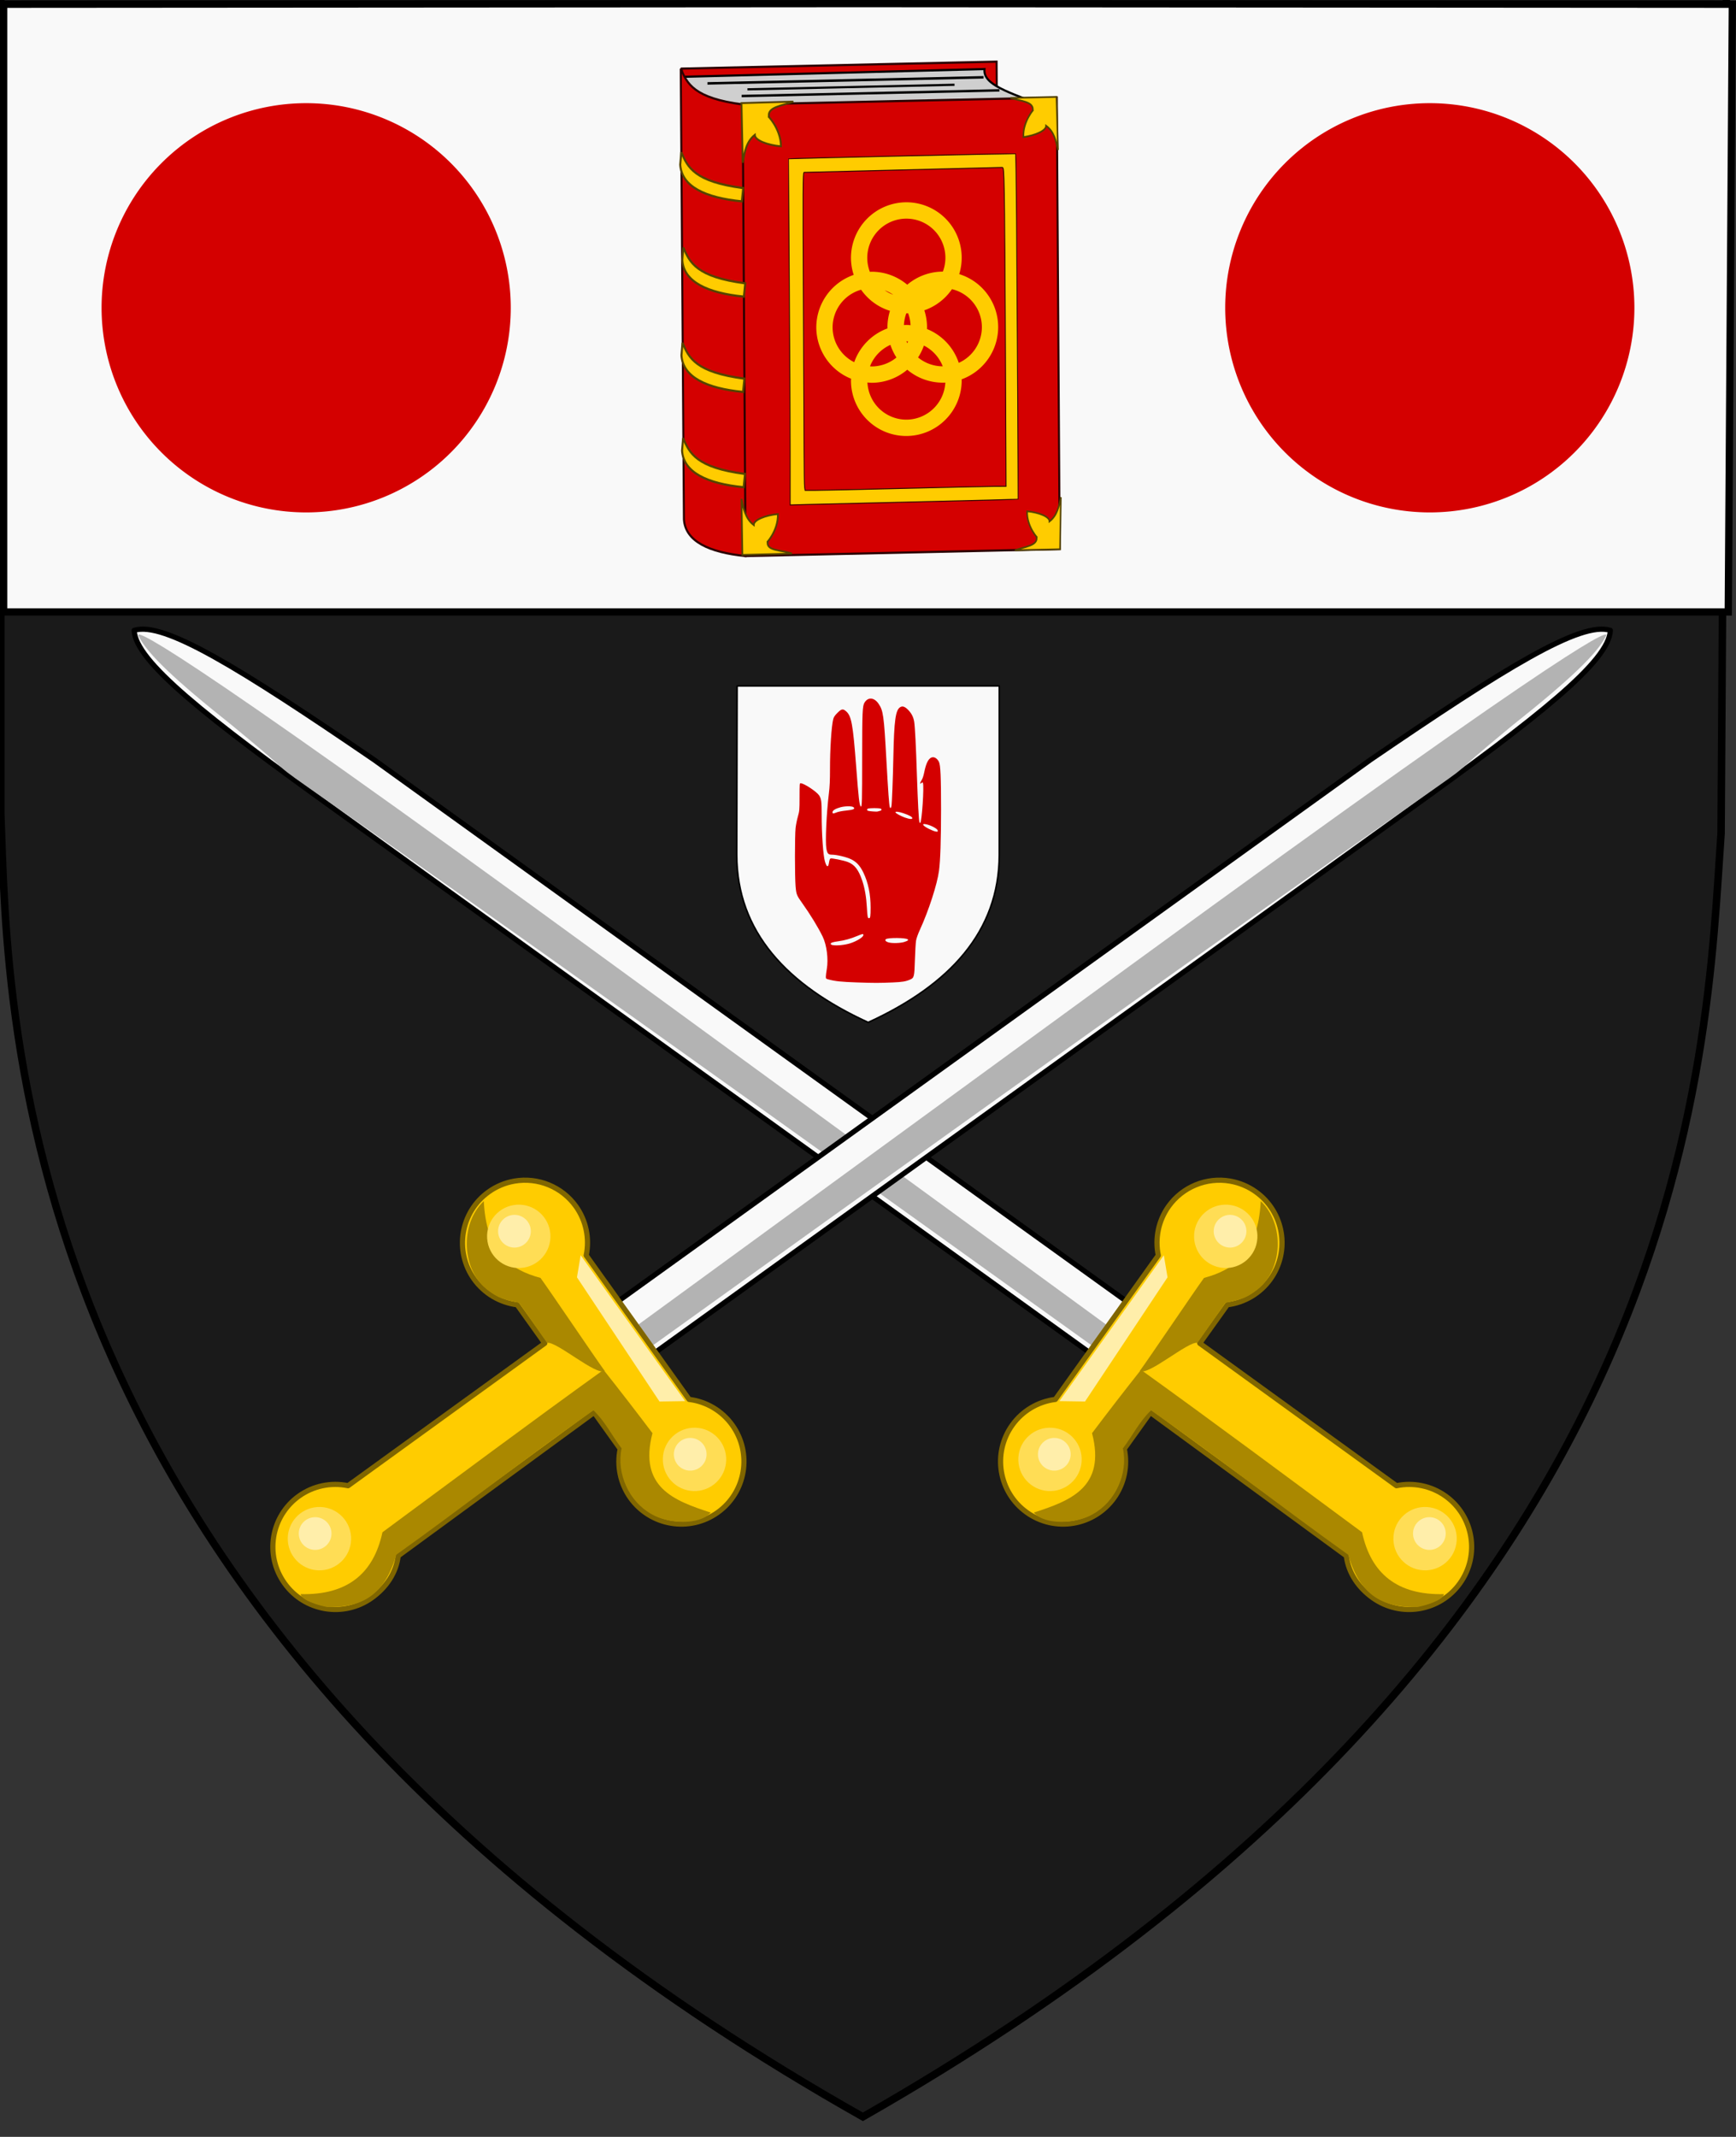
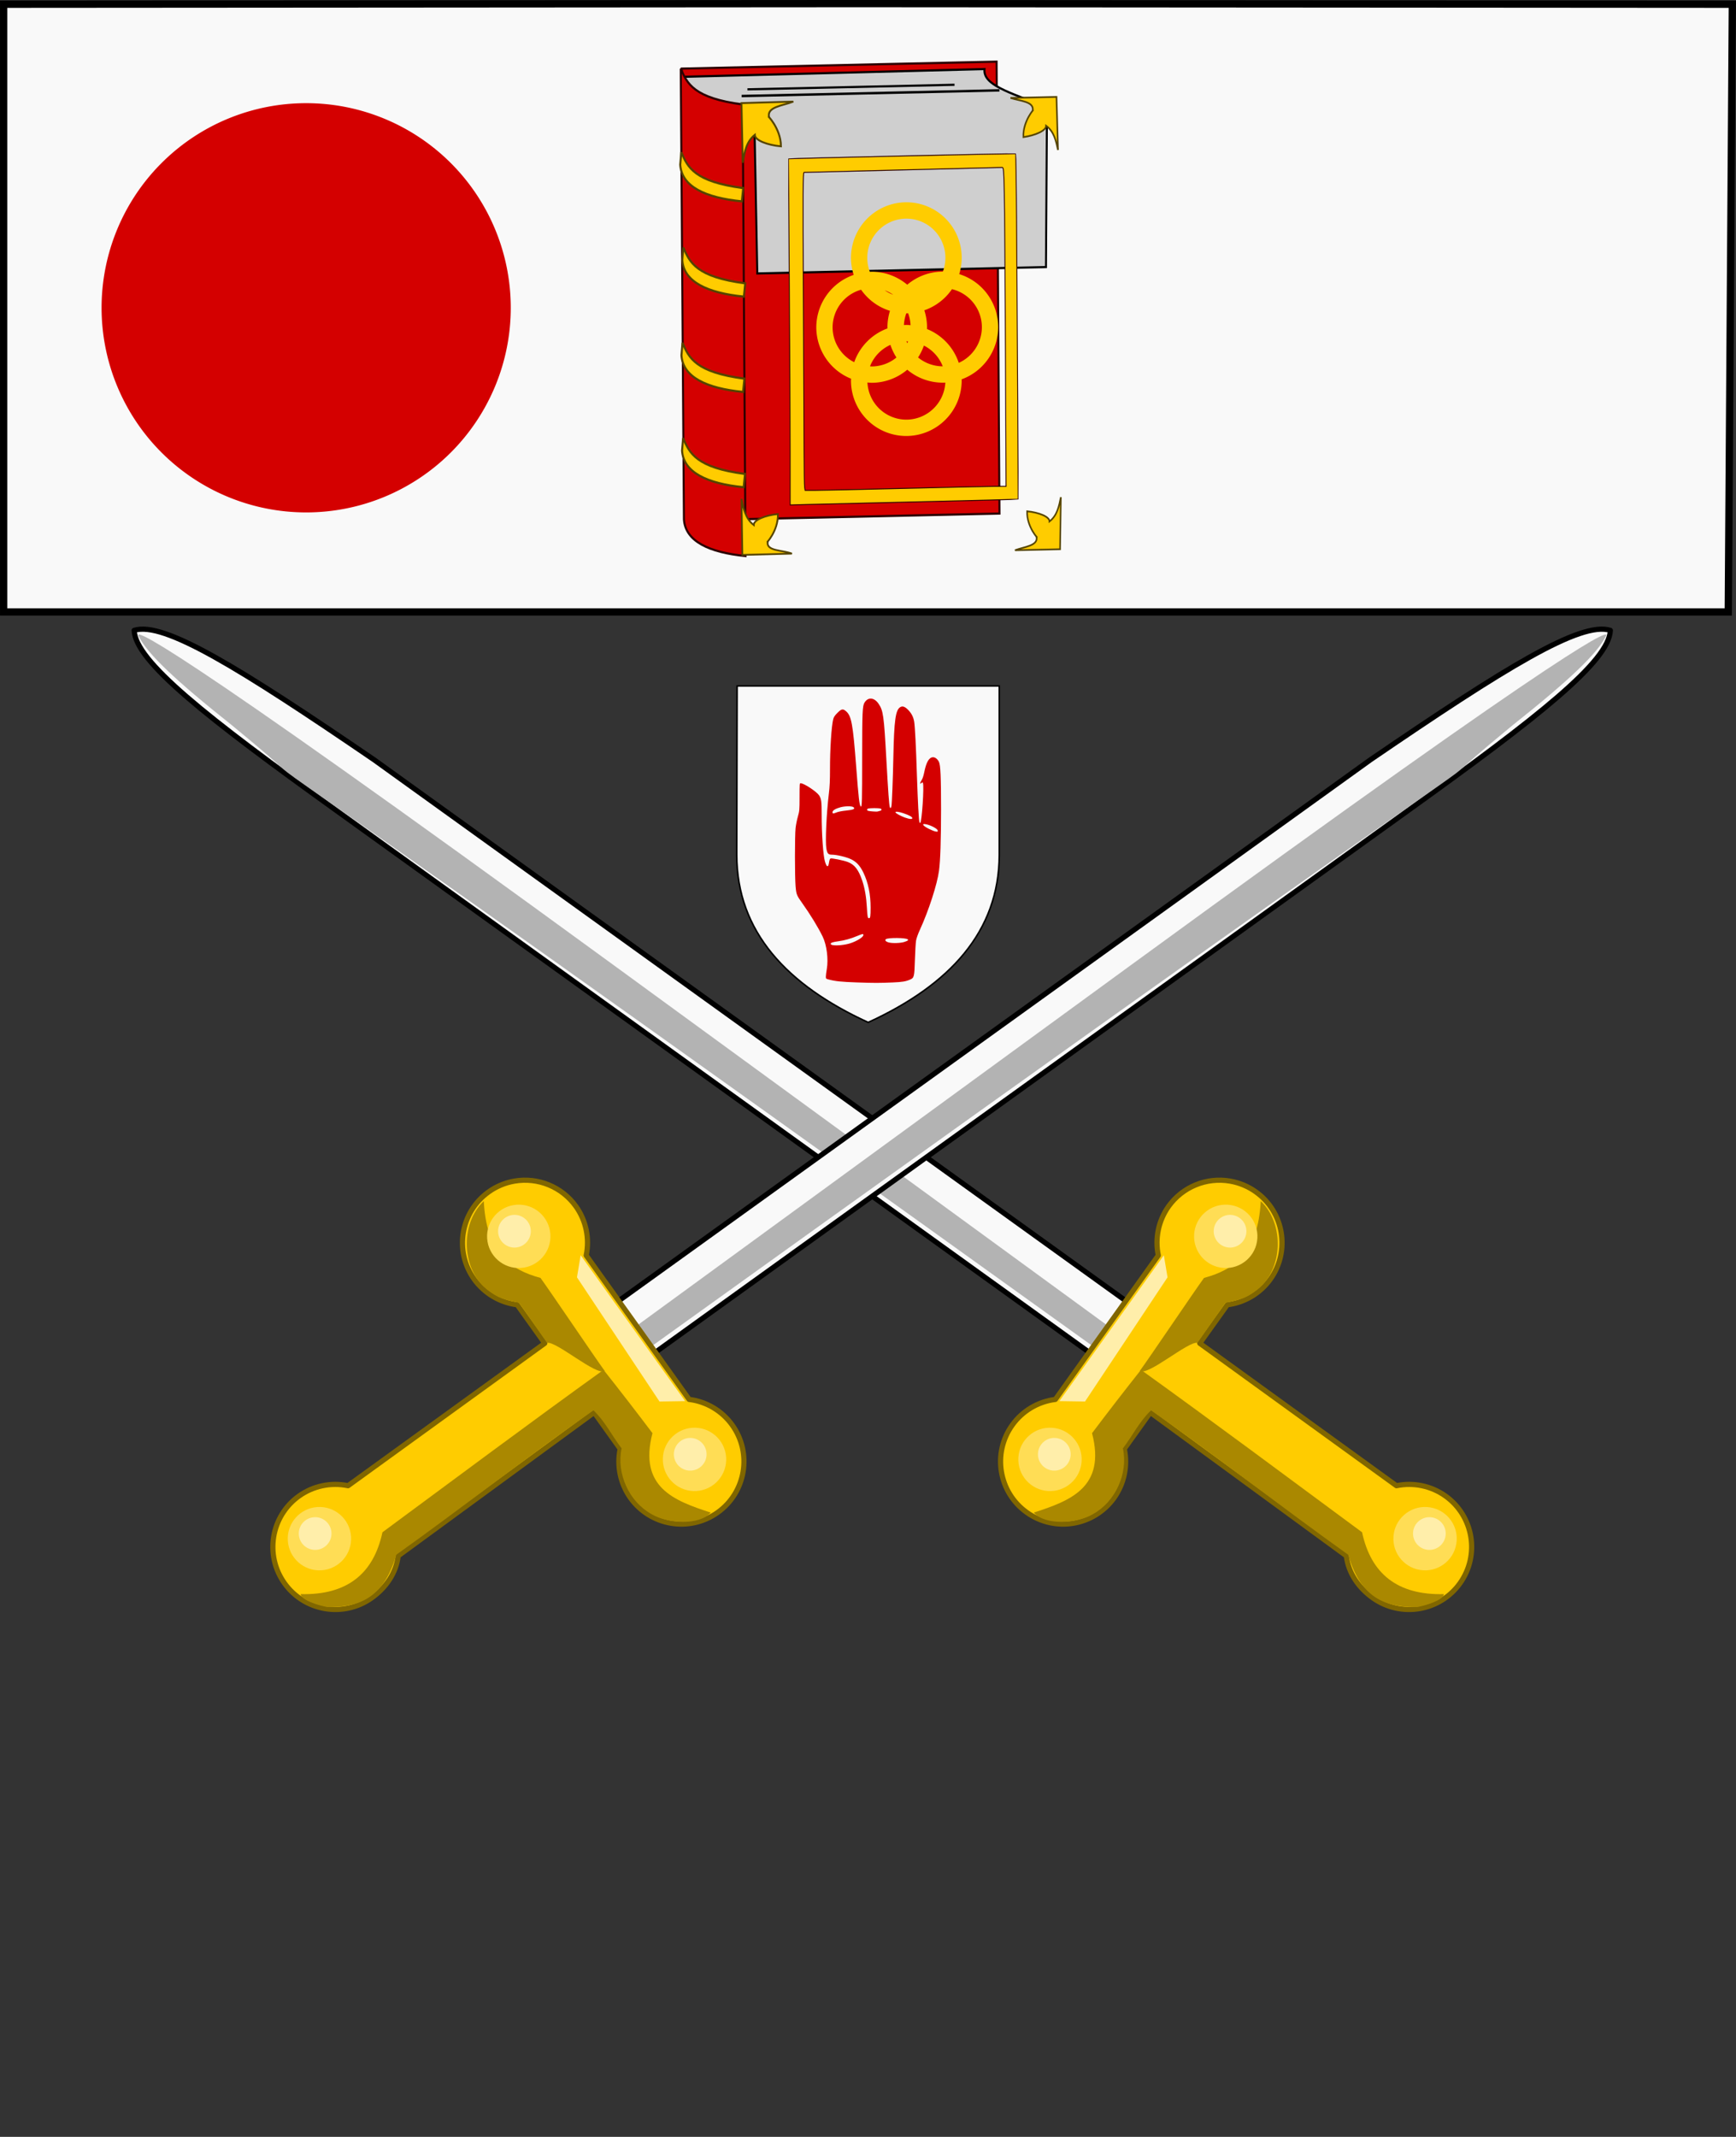
<svg xmlns="http://www.w3.org/2000/svg" id="svg9995" version="1.1" viewBox="0 0 66.09 81.338" height="307.42" width="249.79">
  <rect x="0" y="0" width="66.09" height="81.338" fill="#333333" stroke="none" />
  <defs id="defs9989">
    <clipPath id="clipPath3746-2-7-8-6-2" clipPathUnits="userSpaceOnUse">
      <path id="path3748-9-7-5-46-8" d="m 573.844,487.73 v -54.472 h -56.329 -56.329 v 54.472 c 0.588,13.18 -0.138,53.482 56.329,84.94 56.467,-31.458 55.741,-71.76 56.329,-84.94 z" style="fill:#000000;fill-opacity:1;stroke:#000000;stroke-width:0.289px;stroke-linecap:butt;stroke-linejoin:miter;stroke-miterlimit:4;stroke-dasharray:none;stroke-opacity:1" />
    </clipPath>
    <clipPath id="clipPath3746-2-7-8-6-2-7" clipPathUnits="userSpaceOnUse">
      <path id="path3748-9-7-5-46-8-2" d="m 573.844,487.73 v -54.472 h -56.329 -56.329 v 54.472 c 0.588,13.18 -0.138,53.482 56.329,84.94 56.467,-31.458 55.741,-71.76 56.329,-84.94 z" style="fill:#000000;fill-opacity:1;stroke:#000000;stroke-width:0.289px;stroke-linecap:butt;stroke-linejoin:miter;stroke-miterlimit:4;stroke-dasharray:none;stroke-opacity:1" />
    </clipPath>
  </defs>
  <g id="g39529-1-1-2-1-6" style="fill:#ffcc00;fill-opacity:1;stroke:#000000;stroke-width:4;stroke-miterlimit:4;stroke-dasharray:none;stroke-opacity:1" transform="matrix(0.096,5.6549085e-4,-5.6549085e-4,0.096,-63.188,-276.403)">
    <g style="fill:#ffcc00;fill-opacity:1;stroke:#000000;stroke-opacity:1" id="g3815-1-6-4-6-5" transform="matrix(6.057,0,0,6.057,-2872.257,1812.413)">
      <g style="fill:#ffcc00;fill-opacity:1;stroke:#000000;stroke-opacity:1" transform="translate(91.8,-258.765)" clip-path="url(#clipPath3746-2-7-8-6-2-7)" id="g3744-0-3-5-2-0-1" />
    </g>
    <g id="g38728-39-6-5-2-4-3" transform="translate(2035.41,-305.693)" style="fill:#ffcc00;fill-opacity:1;stroke:#000000;stroke-opacity:1" />
  </g>
  <g id="g20" transform="translate(1.666)">
    <g id="g39529-1-1-2-1" style="fill:#ffcc00;fill-opacity:1;stroke:#000000;stroke-width:4;stroke-miterlimit:4;stroke-dasharray:none;stroke-opacity:1" transform="matrix(0.096,5.6549085e-4,-5.6549085e-4,0.096,-64.854,-276.403)">
      <g style="fill:#ffcc00;fill-opacity:1;stroke:#000000;stroke-opacity:1" id="g3815-1-6-4-6" transform="matrix(6.057,0,0,6.057,-2872.257,1812.413)">
-         <path id="path9823-6-88-6-96-6" d="m 698.697,174.294 -57.105,0.294 -55.87,0.37 0.316,53.808 c 0.588,13.18 0.473,53.478 56.94,84.936 54.672,-31.604 54.76,-70.041 55.692,-84.327 z" style="fill:#1a1a1a;fill-opacity:1;stroke:#000000;stroke-width:0.49;stroke-linecap:butt;stroke-linejoin:miter;stroke-miterlimit:4;stroke-dasharray:none;stroke-opacity:1" />
        <g style="fill:#ffcc00;fill-opacity:1;stroke:#000000;stroke-opacity:1" transform="translate(91.8,-258.765)" clip-path="url(#clipPath3746-2-7-8-6-2)" id="g3744-0-3-5-2-0" />
      </g>
      <g id="g38728-39-6-5-2-4" transform="translate(2035.41,-305.693)" style="fill:#ffcc00;fill-opacity:1;stroke:#000000;stroke-opacity:1" />
    </g>
    <path id="path9823-6-88-6-96-6-1" d="m 64.285,0.161 -33.266,-0.023 -32.546,0.023 1.6e-6,23.132 65.657,-1e-6 z" style="fill:#f9f9f9;fill-opacity:1;stroke:#000000;stroke-width:0.277;stroke-linecap:butt;stroke-linejoin:miter;stroke-miterlimit:4;stroke-dasharray:none;stroke-opacity:1" />
    <g id="g14" transform="translate(-0.469,-0.621)">
      <path id="path11" style="opacity:1;fill:#d40000;fill-rule:evenodd;stroke-width:0.265" d="m 18.248,12.337 a 7.789,7.789 0 0 1 -7.789,7.789 7.789,7.789 0 0 1 -7.789,-7.789 7.789,7.789 0 0 1 7.789,-7.789 7.789,7.789 0 0 1 7.789,7.789 z" />
-       <path id="path11-2" style="fill:#d40000;fill-rule:evenodd;stroke-width:0.265" d="m 61.025,12.337 a 7.789,7.789 0 0 1 -7.789,7.789 7.789,7.789 0 0 1 -7.789,-7.789 7.789,7.789 0 0 1 7.789,-7.789 7.789,7.789 0 0 1 7.789,7.789 z" />
      <g id="g13" transform="matrix(0.53,0,0,0.53,86.603,5.723)">
        <path id="path7221-6-3-0-2-8-5-3-8-3-00" d="m -440.358,-269.743 h 166.286 v 222.286 h -166.095 z" style="fill:#d40000;fill-opacity:1;stroke:#2b0000;stroke-width:1.067px;stroke-linecap:butt;stroke-linejoin:miter;stroke-opacity:1" transform="matrix(0.136,-0.003,9.3134657e-4,0.146,-56.55,33.362)" />
        <path id="path7246-9-5-7-89-8-4-8-98-63" d="m -280.475,-266.226 c -0.947,7.598 11.896,11.45 32.864,19.395 l -1.078,78.657 h -152.466 l -1.077,-78.657 c -23.94,-3.721 -33.972,-10.908 -38.186,-18.856 z" style="fill:#cfcfcf;stroke:#000000;stroke-width:1.067px;stroke-linecap:butt;stroke-linejoin:miter;stroke-opacity:1" transform="matrix(0.136,-0.003,9.3134657e-4,0.146,-56.55,33.362)" />
-         <path id="path7221-0-1-2-2-5-7-9-0-2" d="m -408.483,-251.442 h 166.095 v 222.142 h -166.095 z" style="fill:#d40000;fill-opacity:1;stroke:#2b0000;stroke-width:1.067px;stroke-linecap:butt;stroke-linejoin:miter;stroke-opacity:1" transform="matrix(0.136,-0.003,9.3134657e-4,0.146,-56.55,33.362)" />
        <path id="path7224-0-3-7-1-7-8-4-2-42" d="M -405.343,-263.076 Z" style="fill:none;stroke:#000000;stroke-width:1.067px;stroke-linecap:butt;stroke-linejoin:miter;stroke-opacity:1" transform="matrix(0.136,-0.003,9.3134657e-4,0.146,-56.55,33.362)" />
        <path id="path7244-3-9-9-3-9-3-2-1-08" d="m -440.876,-269.743 c 3.276,7.459 6.862,14.659 32.568,18.301 l -0.004,222.142 c -19.285,-2.173 -31.768,-7.929 -32.409,-18.707 z" style="fill:#d40000;fill-opacity:1;stroke:#2b0000;stroke-width:1.067px;stroke-linecap:butt;stroke-linejoin:miter;stroke-opacity:1" transform="matrix(0.136,-0.003,9.3134657e-4,0.146,-56.55,33.362)" />
-         <path id="path7248-1-5-9-2-9-8-1-5-8" d="m -281.014,-262.186 h -145.824" style="fill:none;stroke:#000000;stroke-width:1.232px;stroke-linecap:butt;stroke-linejoin:miter;stroke-opacity:1" transform="matrix(0.136,-0.003,9.3134657e-4,0.146,-56.55,33.362)" />
        <path id="path7248-2-5-4-6-2-2-0-4-8-5" d="M -296.366,-258.832 H -405.732" style="fill:none;stroke:#000000;stroke-width:1.067px;stroke-linecap:butt;stroke-linejoin:miter;stroke-opacity:1" transform="matrix(0.136,-0.003,9.3134657e-4,0.146,-56.55,33.362)" />
        <path id="path7248-25-5-8-3-7-9-3-7-8-46" d="M -272.661,-255.599 H -408.834" style="fill:none;stroke:#000000;stroke-width:1.19px;stroke-linecap:butt;stroke-linejoin:miter;stroke-opacity:1" transform="matrix(0.136,-0.003,9.3134657e-4,0.146,-56.55,33.362)" />
        <path id="path7244-5-3-7-0-5-18-0-2-8-8-2" d="m -440.88,-87.989 c 3.276,7.459 6.862,14.659 32.568,18.301 l -0.762,6.523 c -19.285,-2.173 -31.768,-7.929 -32.409,-18.707 z" style="fill:#ffcc00;fill-opacity:1;stroke:#554400;stroke-width:1.067px;stroke-linecap:butt;stroke-linejoin:miter;stroke-opacity:1" transform="matrix(0.136,-0.003,9.3134657e-4,0.146,-56.55,33.362)" />
        <path id="path7244-5-9-7-7-1-9-2-2-4-6-9" d="m -440.88,-134.864 c 3.276,7.459 6.862,14.659 32.568,18.301 l -0.762,6.523 c -19.285,-2.173 -31.768,-7.929 -32.409,-18.707 z" style="fill:#ffcc00;fill-opacity:1;stroke:#554400;stroke-width:1.067px;stroke-linecap:butt;stroke-linejoin:miter;stroke-opacity:1" transform="matrix(0.136,-0.003,9.3134657e-4,0.146,-56.55,33.362)" />
        <path id="path7244-5-36-5-5-6-57-6-6-3-4-7" d="m -440.118,-181.739 c 3.276,7.459 6.862,14.659 32.568,18.301 l -0.762,6.523 c -19.285,-2.173 -31.768,-7.929 -32.409,-18.707 z" style="fill:#ffcc00;fill-opacity:1;stroke:#554400;stroke-width:1.067px;stroke-linecap:butt;stroke-linejoin:miter;stroke-opacity:1" transform="matrix(0.136,-0.003,9.3134657e-4,0.146,-56.55,33.362)" />
        <path id="path7244-5-31-3-1-9-9-5-3-2-7-1" d="m -440.88,-228.614 c 3.276,7.459 6.862,14.659 32.568,18.301 l -0.762,6.523 c -19.285,-2.173 -31.768,-7.929 -32.409,-18.707 z" style="fill:#ffcc00;fill-opacity:1;stroke:#554400;stroke-width:1.067px;stroke-linecap:butt;stroke-linejoin:miter;stroke-opacity:1" transform="matrix(0.136,-0.003,9.3134657e-4,0.146,-56.55,33.362)" />
        <path id="path7342-8-4-9-51-9-46-5-7-9" d="m -242.549,-251.748 h -24.292 c 4.934,1.657 12.664,1.915 11.651,6.546 1.308,-1.432 -5.322,4.802 -4.977,12.866 6.329,-0.725 12.068,-2.93 12.028,-5.353 4.199,2.952 5.151,7.527 6.198,12.055 z" style="fill:#ffcc00;fill-opacity:1;stroke:#554400;stroke-width:0.85px;stroke-linecap:butt;stroke-linejoin:miter;stroke-opacity:1" transform="matrix(0.136,-0.003,9.3134657e-4,0.146,-56.55,33.362)" />
        <path id="path7342-4-6-3-6-6-0-6-0-1-0" d="m -242.189,-29.234 h -23.815 c 4.837,-1.624 12.415,-1.878 11.421,-6.417 1.282,1.404 -5.217,-4.708 -4.879,-12.613 6.204,0.711 11.831,2.872 11.791,5.248 4.116,-2.894 5.05,-7.379 6.076,-11.818 z" style="fill:#ffcc00;fill-opacity:1;stroke:#554400;stroke-width:0.834px;stroke-linecap:butt;stroke-linejoin:miter;stroke-opacity:1" transform="matrix(0.136,-0.003,9.3134657e-4,0.146,-56.55,33.362)" />
        <path style="opacity:1;fill:#ffcc00;fill-rule:evenodd;stroke:#2b0000;stroke-width:0.47" d="m -384.414,-80.148 c 0.09,-14.409 0.142,-52.687 0.115,-85.063 -0.027,-32.376 0.01,-58.919 0.081,-58.984 0.265,-0.241 119.625,-0.249 119.876,-0.008 0.143,0.137 0.277,14.334 0.297,31.549 0.068,57.597 -0.022,138.15 -0.155,138.332 -0.072,0.099 -23.299,0.204 -51.615,0.233 -28.316,0.029 -55.371,0.072 -60.124,0.096 l -8.64,0.043 z m 60.485,19.279 c 22.757,-0.061 44.086,-0.062 47.398,-0.003 l 6.022,0.108 0.14,-65.36 c 0.077,-35.948 0.046,-71.244 -0.069,-78.436 -0.186,-11.677 -0.294,-13.077 -1.003,-13.086 -0.437,-0.005 -24.013,0.057 -52.392,0.138 -28.379,0.081 -51.907,0.143 -52.285,0.139 -0.59,-0.008 -0.699,8.604 -0.775,60.805 -0.049,33.447 -0.119,67.974 -0.157,76.727 -0.038,8.752 0.041,16.58 0.175,17.395 l 0.244,1.482 5.664,0.1 c 3.115,0.055 24.283,0.05 47.039,-0.011 z" id="path12" transform="matrix(0.136,-0.003,9.3134657e-4,0.146,-56.55,33.362)" />
        <path id="path13" style="opacity:1;fill:#ffcc00;fill-rule:evenodd;stroke:none;stroke-width:1.697" d="m -322.207,-201.554 a 29.26,27.299 5.791 0 0 -29.426,26.761 29.26,27.299 5.791 0 0 1.387,8.376 29.26,27.299 5.791 0 0 -19.93,25.401 29.26,27.299 5.791 0 0 18.206,25.641 29.26,27.299 5.791 0 0 -0.075,0.899 29.26,27.299 5.791 0 0 29.053,27.868 29.26,27.299 5.791 0 0 29.426,-26.758 29.26,27.299 5.791 0 0 -0.034,-0.51 29.26,27.299 5.791 0 0 19.476,-25.316 29.26,27.299 5.791 0 0 -20.392,-26.451 29.26,27.299 5.791 0 0 1.362,-8.038 29.26,27.299 5.791 0 0 -29.053,-27.871 z m -0.055,8.044 a 20.645,19.261 5.791 0 1 20.5,19.664 20.645,19.261 5.791 0 1 -1.384,6.785 29.26,27.299 5.791 0 0 -0.031,-0.004 29.26,27.299 5.791 0 0 -18.83,6.063 29.26,27.299 5.791 0 0 -18.743,-6.776 29.26,27.299 5.791 0 0 -0.94,0.046 20.645,19.261 5.791 0 1 -1.335,-6.898 20.645,19.261 5.791 0 1 20.763,-18.881 z m 23.862,35.187 a 20.645,19.261 5.791 0 1 15.669,18.967 20.645,19.261 5.791 0 1 -12.322,17.352 29.26,27.299 5.791 0 0 -16.673,-16.99 29.26,27.299 5.791 0 0 0.03,-0.913 29.26,27.299 5.791 0 0 -1.367,-8.327 29.26,27.299 5.791 0 0 14.663,-10.09 z m -47.993,-0.722 a 29.26,27.299 5.791 0 0 15.173,10.707 29.26,27.299 5.791 0 0 -1.382,8.035 29.26,27.299 5.791 0 0 0.041,0.574 29.26,27.299 5.791 0 0 -17.706,16.26 20.645,19.261 5.791 0 1 -11.3,-17.384 20.645,19.261 5.791 0 1 15.175,-18.192 z m 12.481,0.567 a 20.645,19.261 5.791 0 1 4.495,2.258 20.645,19.261 5.791 0 1 -4.495,-2.258 z m 12.289,11.55 a 20.645,19.261 5.791 0 1 1.232,5.883 29.26,27.299 5.791 0 0 -2.228,-0.193 29.26,27.299 5.791 0 0 -1.273,0.062 20.645,19.261 5.791 0 1 1.298,-5.749 29.26,27.299 5.791 0 0 0.014,2.5e-4 29.26,27.299 5.791 0 0 0.957,-0.005 z m -1.01,13.739 a 20.645,19.261 5.791 0 1 0.864,0.087 20.645,19.261 5.791 0 1 -0.397,0.87 20.645,19.261 5.791 0 1 -0.467,-0.957 z m -8.459,1.586 a 29.26,27.299 5.791 0 0 3.133,6.288 20.645,19.261 5.791 0 1 -13.11,4.128 20.645,19.261 5.791 0 1 -0.877,-0.09 20.645,19.261 5.791 0 1 10.854,-10.325 z m 17.68,0.717 a 20.645,19.261 5.791 0 1 9.876,10.408 20.645,19.261 5.791 0 1 -12.995,-4.626 29.26,27.299 5.791 0 0 3.12,-5.782 z m -8.86,11.69 a 29.26,27.299 5.791 0 0 18.722,6.763 29.26,27.299 5.791 0 0 1.334,-0.004 20.645,19.261 5.791 0 1 -20.722,17.789 20.645,19.261 5.791 0 1 -20.418,-18.692 29.26,27.299 5.791 0 0 2.232,0.193 29.26,27.299 5.791 0 0 18.851,-6.05 z" transform="matrix(0.136,-0.003,9.3134657e-4,0.146,-56.55,33.362)" />
        <path id="path7342-8-4-9-51-9-46-5-7-9-7" d="m -112.4,-2.221 3.722,-0.108 c -0.744,0.294 -1.927,0.37 -1.739,1.125 -0.211,-0.229 0.849,0.763 0.853,2.087 -0.975,-0.091 -1.87,-0.426 -1.881,-0.824 -0.622,0.503 -0.736,1.257 -0.865,2.004 z" style="fill:#ffcc00;fill-opacity:1;stroke:#554400;stroke-width:0.135px;stroke-linecap:butt;stroke-linejoin:miter;stroke-opacity:1" />
        <path id="path7342-4-6-3-6-6-0-6-0-1-0-3" d="m -112.337,30.228 3.56,-0.094 c -0.708,-0.269 -1.885,-0.167 -1.735,-0.876 -0.19,0.217 0.77,-0.724 0.728,-1.966 -0.911,0.093 -1.738,0.416 -1.735,0.789 -0.601,-0.467 -0.733,-1.174 -0.88,-1.874 z" style="fill:#ffcc00;fill-opacity:1;stroke:#554400;stroke-width:0.127px;stroke-linecap:butt;stroke-linejoin:miter;stroke-opacity:1" />
      </g>
    </g>
    <g id="g19">
      <g id="g33-5-00" transform="matrix(-0.006,-0.373,-0.373,0.006,-176.385,166.282)">
        <g id="g18" transform="rotate(54.082,639.166,-429.858)">
          <g id="g23-6-9" transform="translate(-0.017,-0.693)">
            <path style="fill:#f9f9f9;fill-opacity:1;fill-rule:evenodd;stroke:#000000;stroke-width:0.529;stroke-linecap:round;stroke-linejoin:round;stroke-opacity:1" d="m 311.712,-250.25 96.884,-1.26 c 16.611,0.193 25.723,0.71 27.625,3.224 -1.902,2.514 -11.014,3.031 -27.625,3.224 l -96.884,1.26" id="path21-6-91" />
            <path style="fill:#b3b3b3;fill-opacity:1;fill-rule:evenodd;stroke:none;stroke-width:1.073;stroke-linecap:round;stroke-linejoin:round;stroke-opacity:1" d="m 1178.369,-927.63 v -4.848 l 241.974,-4.741 c 222.813,-4.366 225.107,0.033 223.249,1.06 -6.596,3.645 -21.103,5.874 -49.343,7.582 -73.939,5.671 86.489,-0.251 -415.88,5.796 z" id="path23-7-6" transform="scale(0.265)" />
          </g>
          <g id="g17" transform="rotate(-0.564,292.982,-247.178)">
            <path id="rect23-9-5" style="fill:#ffcc00;fill-rule:evenodd;stroke:#806600;stroke-width:0.529;stroke-linecap:round;stroke-linejoin:round" d="m 312.542,-266.899 c -0.864,-0.416 -1.811,-0.632 -2.77,-0.631 -3.527,2.9e-4 -6.385,2.859 -6.385,6.386 0.004,1.778 0.75,3.474 2.057,4.679 l 2.7e-4,4.833 -24.78,0.148 c -1.205,-1.307 -2.901,-2.052 -4.679,-2.056 -3.527,4e-5 -6.386,2.859 -6.386,6.385 3e-5,3.527 2.859,6.385 6.386,6.385 1.778,-0.004 3.475,-0.608 4.68,-1.916 l 24.779,-0.273 5.5e-4,4.567 c -1.308,1.205 -2.054,2.901 -2.058,4.68 2.9e-4,3.527 2.859,6.385 6.386,6.385 3.527,-2.9e-4 6.385,-2.859 6.385,-6.386 -2.9e-4,-1.783 -0.746,-3.485 -2.057,-4.693 L 314.1,-256.467 c 1.307,-1.205 2.053,-2.901 2.058,-4.679 1.6e-4,-2.453 -1.405,-4.69 -3.615,-5.754 z" />
            <path style="fill:#aa8800;fill-opacity:1;fill-rule:evenodd;stroke:none;stroke-width:0.065;stroke-linecap:round;stroke-linejoin:round;stroke-opacity:1" d="m 271.724,-242.656 c -0.573,-0.597 -1.749,-2.096 -1.429,-2.643 3.802,2.861 7.278,2.625 10.46,-0.28 8.97,-0.14 19.071,-0.34 27.995,-0.361 0.134,2.689 0.235,5.421 0.305,8.159 -4.387,3.665 -2.21,6.895 0.122,10.049 -1.69,0.415 -4.229,-1.609 -4.999,-3.373 -1.135,-2.38 -0.523,-5.48 1.411,-7.244 -0.05,-1.657 0.23,-3.207 -0.079,-4.828 -8.004,-0.071 -16.933,0.294 -24.937,0.284 -3.866,3.086 -6.521,1.919 -8.851,0.237 z" id="path28-9-3" />
            <path style="fill:#aa8800;fill-opacity:1;fill-rule:evenodd;stroke:none;stroke-width:0.092;stroke-linecap:round;stroke-linejoin:round;stroke-opacity:1" d="m 305.715,-256.509 c -1.193,-1.33 -1.414,-1.609 -1.817,-2.833 -1.092,-3.264 1.579,-7.269 4.923,-7.711 -2.865,4.447 -1.858,7.298 0.15,9.74 0.015,1.791 -0.205,9.741 -0.19,11.532 -1,-0.04 -2.238,-5.368 -3.118,-5.75 z" id="path29-9-7" />
            <g id="g30-2-6">
              <path id="path30-8-7" style="fill:#ffdd55;fill-rule:evenodd;stroke-width:0.198;stroke-linecap:round;stroke-linejoin:round" d="m 277.893,-247.083 c -0.941,1.517 -2.934,1.984 -4.452,1.042 -1.517,-0.941 -1.984,-2.934 -1.042,-4.452 0.941,-1.517 2.934,-1.984 4.452,-1.042 1.517,0.941 1.984,2.934 1.043,4.452 z" />
              <path id="path30-2-2-3" style="fill:#ffeeaa;fill-rule:evenodd;stroke-width:0.102;stroke-linecap:round;stroke-linejoin:round" d="m 276.511,-248.589 c -0.486,0.783 -1.515,1.024 -2.298,0.538 -0.783,-0.486 -1.024,-1.515 -0.538,-2.298 0.486,-0.783 1.515,-1.024 2.298,-0.538 0.783,0.486 1.024,1.515 0.538,2.298 z" />
            </g>
            <g id="g30-4-2-5" transform="translate(34.834,15.954)">
              <path id="path30-9-5-9" style="fill:#ffdd55;fill-rule:evenodd;stroke-width:0.198;stroke-linecap:round;stroke-linejoin:round" d="m 278.901,-247.357 c -0.941,1.517 -2.934,1.984 -4.452,1.042 -1.517,-0.941 -1.984,-2.934 -1.042,-4.452 0.941,-1.517 2.934,-1.984 4.452,-1.042 1.517,0.941 1.984,2.934 1.043,4.452 z" />
              <path id="path30-2-8-6-64" style="fill:#ffeeaa;fill-rule:evenodd;stroke-width:0.102;stroke-linecap:round;stroke-linejoin:round" d="m 277.519,-248.862 c -0.486,0.783 -1.515,1.024 -2.298,0.538 -0.783,-0.486 -1.024,-1.515 -0.538,-2.298 0.486,-0.783 1.515,-1.024 2.298,-0.538 0.783,0.486 1.024,1.515 0.538,2.298 z" />
            </g>
            <g id="g30-9-6-2" transform="translate(33.479,-12.991)">
              <path id="path30-0-4-8" style="fill:#ffdd55;fill-rule:evenodd;stroke-width:0.198;stroke-linecap:round;stroke-linejoin:round" d="m 278.901,-247.357 c -0.941,1.517 -2.934,1.984 -4.452,1.042 -1.517,-0.941 -1.984,-2.934 -1.042,-4.452 0.941,-1.517 2.934,-1.984 4.452,-1.042 1.517,0.941 1.984,2.934 1.043,4.452 z" />
              <path id="path30-2-3-1-79" style="fill:#ffeeaa;fill-rule:evenodd;stroke-width:0.102;stroke-linecap:round;stroke-linejoin:round" d="m 277.519,-248.862 c -0.486,0.783 -1.515,1.024 -2.298,0.538 -0.783,-0.486 -1.024,-1.515 -0.538,-2.298 0.486,-0.783 1.515,-1.024 2.298,-0.538 0.783,0.486 1.024,1.515 0.538,2.298 z" />
            </g>
            <path style="fill:#ffeeaa;fill-opacity:1;fill-rule:evenodd;stroke:none;stroke-width:0.344;stroke-linecap:round;stroke-linejoin:round;stroke-opacity:1" d="m 313.649,-256.807 -1.615,1.611 -0.518,15.205 2.151,1.488 z" id="path31-0-1" />
          </g>
        </g>
      </g>
      <g id="g33-5-00-6" transform="matrix(0.006,-0.373,0.373,0.006,239.467,166.282)">
        <g id="g18-2" transform="rotate(54.082,639.166,-429.858)">
          <g id="g23-6-9-9" transform="translate(-0.017,-0.693)">
            <path style="fill:#f9f9f9;fill-opacity:1;fill-rule:evenodd;stroke:#000000;stroke-width:0.529;stroke-linecap:round;stroke-linejoin:round;stroke-opacity:1" d="m 311.712,-250.25 96.884,-1.26 c 16.611,0.193 25.723,0.71 27.625,3.224 -1.902,2.514 -11.014,3.031 -27.625,3.224 l -96.884,1.26" id="path21-6-91-7" />
            <path style="fill:#b3b3b3;fill-opacity:1;fill-rule:evenodd;stroke:none;stroke-width:1.073;stroke-linecap:round;stroke-linejoin:round;stroke-opacity:1" d="m 1178.369,-927.63 v -4.848 l 241.974,-4.741 c 222.813,-4.366 225.107,0.033 223.249,1.06 -6.596,3.645 -21.103,5.874 -49.343,7.582 -73.939,5.671 86.489,-0.251 -415.88,5.796 z" id="path23-7-6-7" transform="scale(0.265)" />
          </g>
          <g id="g17-2" transform="rotate(-0.564,292.982,-247.178)">
            <path id="rect23-9-5-1" style="fill:#ffcc00;fill-rule:evenodd;stroke:#806600;stroke-width:0.529;stroke-linecap:round;stroke-linejoin:round" d="m 312.542,-266.899 c -0.864,-0.416 -1.811,-0.632 -2.77,-0.631 -3.527,2.9e-4 -6.385,2.859 -6.385,6.386 0.004,1.778 0.75,3.474 2.057,4.679 l 2.7e-4,4.833 -24.78,0.148 c -1.205,-1.307 -2.901,-2.052 -4.679,-2.056 -3.527,4e-5 -6.386,2.859 -6.386,6.385 3e-5,3.527 2.859,6.385 6.386,6.385 1.778,-0.004 3.475,-0.608 4.68,-1.916 l 24.779,-0.273 5.5e-4,4.567 c -1.308,1.205 -2.054,2.901 -2.058,4.68 2.9e-4,3.527 2.859,6.385 6.386,6.385 3.527,-2.9e-4 6.385,-2.859 6.385,-6.386 -2.9e-4,-1.783 -0.746,-3.485 -2.057,-4.693 L 314.1,-256.467 c 1.307,-1.205 2.053,-2.901 2.058,-4.679 1.6e-4,-2.453 -1.405,-4.69 -3.615,-5.754 z" />
            <path style="fill:#aa8800;fill-opacity:1;fill-rule:evenodd;stroke:none;stroke-width:0.065;stroke-linecap:round;stroke-linejoin:round;stroke-opacity:1" d="m 271.724,-242.656 c -0.573,-0.597 -1.749,-2.096 -1.429,-2.643 3.802,2.861 7.278,2.625 10.46,-0.28 8.97,-0.14 19.071,-0.34 27.995,-0.361 0.134,2.689 0.235,5.421 0.305,8.159 -4.387,3.665 -2.21,6.895 0.122,10.049 -1.69,0.415 -4.229,-1.609 -4.999,-3.373 -1.135,-2.38 -0.523,-5.48 1.411,-7.244 -0.05,-1.657 0.23,-3.207 -0.079,-4.828 -8.004,-0.071 -16.933,0.294 -24.937,0.284 -3.866,3.086 -6.521,1.919 -8.851,0.237 z" id="path28-9-3-5" />
            <path style="fill:#aa8800;fill-opacity:1;fill-rule:evenodd;stroke:none;stroke-width:0.092;stroke-linecap:round;stroke-linejoin:round;stroke-opacity:1" d="m 305.715,-256.509 c -1.193,-1.33 -1.414,-1.609 -1.817,-2.833 -1.092,-3.264 1.579,-7.269 4.923,-7.711 -2.865,4.447 -1.858,7.298 0.15,9.74 0.015,1.791 -0.205,9.741 -0.19,11.532 -1,-0.04 -2.238,-5.368 -3.118,-5.75 z" id="path29-9-7-6" />
            <g id="g30-2-6-0">
              <path id="path30-8-7-6" style="fill:#ffdd55;fill-rule:evenodd;stroke-width:0.198;stroke-linecap:round;stroke-linejoin:round" d="m 277.893,-247.083 c -0.941,1.517 -2.934,1.984 -4.452,1.042 -1.517,-0.941 -1.984,-2.934 -1.042,-4.452 0.941,-1.517 2.934,-1.984 4.452,-1.042 1.517,0.941 1.984,2.934 1.043,4.452 z" />
              <path id="path30-2-2-3-0" style="fill:#ffeeaa;fill-rule:evenodd;stroke-width:0.102;stroke-linecap:round;stroke-linejoin:round" d="m 276.511,-248.589 c -0.486,0.783 -1.515,1.024 -2.298,0.538 -0.783,-0.486 -1.024,-1.515 -0.538,-2.298 0.486,-0.783 1.515,-1.024 2.298,-0.538 0.783,0.486 1.024,1.515 0.538,2.298 z" />
            </g>
            <g id="g30-4-2-5-3" transform="translate(34.834,15.954)">
              <path id="path30-9-5-9-6" style="fill:#ffdd55;fill-rule:evenodd;stroke-width:0.198;stroke-linecap:round;stroke-linejoin:round" d="m 278.901,-247.357 c -0.941,1.517 -2.934,1.984 -4.452,1.042 -1.517,-0.941 -1.984,-2.934 -1.042,-4.452 0.941,-1.517 2.934,-1.984 4.452,-1.042 1.517,0.941 1.984,2.934 1.043,4.452 z" />
              <path id="path30-2-8-6-64-9" style="fill:#ffeeaa;fill-rule:evenodd;stroke-width:0.102;stroke-linecap:round;stroke-linejoin:round" d="m 277.519,-248.862 c -0.486,0.783 -1.515,1.024 -2.298,0.538 -0.783,-0.486 -1.024,-1.515 -0.538,-2.298 0.486,-0.783 1.515,-1.024 2.298,-0.538 0.783,0.486 1.024,1.515 0.538,2.298 z" />
            </g>
            <g id="g30-9-6-2-8" transform="translate(33.479,-12.991)">
              <path id="path30-0-4-8-6" style="fill:#ffdd55;fill-rule:evenodd;stroke-width:0.198;stroke-linecap:round;stroke-linejoin:round" d="m 278.901,-247.357 c -0.941,1.517 -2.934,1.984 -4.452,1.042 -1.517,-0.941 -1.984,-2.934 -1.042,-4.452 0.941,-1.517 2.934,-1.984 4.452,-1.042 1.517,0.941 1.984,2.934 1.043,4.452 z" />
              <path id="path30-2-3-1-79-2" style="fill:#ffeeaa;fill-rule:evenodd;stroke-width:0.102;stroke-linecap:round;stroke-linejoin:round" d="m 277.519,-248.862 c -0.486,0.783 -1.515,1.024 -2.298,0.538 -0.783,-0.486 -1.024,-1.515 -0.538,-2.298 0.486,-0.783 1.515,-1.024 2.298,-0.538 0.783,0.486 1.024,1.515 0.538,2.298 z" />
            </g>
            <path style="fill:#ffeeaa;fill-opacity:1;fill-rule:evenodd;stroke:none;stroke-width:0.344;stroke-linecap:round;stroke-linejoin:round;stroke-opacity:1" d="m 313.649,-256.807 -1.615,1.611 -0.518,15.205 2.151,1.488 z" id="path31-0-1-5" />
          </g>
        </g>
      </g>
    </g>
    <path style="fill:#f9f9f9;fill-rule:evenodd;stroke:#000000;stroke-width:0.058px;stroke-linecap:butt;stroke-linejoin:miter;stroke-opacity:1" d="m 26.382,32.541 0.014,-6.431 h 4.99 4.99 v 6.431 c -0.005,2.922 -1.894,4.956 -4.99,6.375 -3.096,-1.419 -5,-3.453 -5.004,-6.375 z" id="path815-3-6-9-3" />
    <path style="fill:#d40000;fill-opacity:1;fill-rule:nonzero;stroke:none;stroke-width:0.012;stroke-miterlimit:4;stroke-dasharray:none;stroke-opacity:1" d="m 32.343,37.395 c 0.345,-0.015 0.475,-0.037 0.641,-0.109 0.151,-0.065 0.161,-0.106 0.181,-0.755 0.01,-0.317 0.029,-0.643 0.043,-0.726 0.014,-0.086 0.075,-0.258 0.142,-0.403 0.338,-0.735 0.665,-1.746 0.732,-2.258 0.052,-0.399 0.077,-1.16 0.078,-2.339 0,-1.217 -0.02,-1.687 -0.081,-1.806 -0.055,-0.107 -0.141,-0.175 -0.222,-0.175 -0.153,0 -0.261,0.186 -0.34,0.585 -0.024,0.119 -0.063,0.236 -0.094,0.282 -0.03,0.044 -0.054,0.096 -0.054,0.117 0,0.033 0.005,0.033 0.043,-0.002 0.04,-0.036 0.044,-0.036 0.058,-0.002 0.05,0.131 -0.041,1.482 -0.102,1.52 -0.01,0.006 -0.024,-0.007 -0.031,-0.029 -0.026,-0.085 -0.061,-0.745 -0.095,-1.757 -0.038,-1.167 -0.073,-1.856 -0.104,-2.059 -0.027,-0.178 -0.099,-0.322 -0.228,-0.455 -0.121,-0.125 -0.212,-0.159 -0.298,-0.11 -0.184,0.103 -0.239,0.492 -0.268,1.91 -0.016,0.809 -0.053,1.756 -0.072,1.86 -0.015,0.082 -0.044,0.098 -0.064,0.035 -0.027,-0.089 -0.062,-0.583 -0.13,-1.803 -0.093,-1.687 -0.119,-1.87 -0.299,-2.131 -0.165,-0.24 -0.398,-0.259 -0.531,-0.044 -0.081,0.13 -0.09,0.347 -0.091,2.095 0,1.649 -0.007,1.89 -0.049,1.865 -0.057,-0.035 -0.085,-0.281 -0.182,-1.554 -0.12,-1.572 -0.178,-1.894 -0.378,-2.069 -0.123,-0.108 -0.178,-0.098 -0.334,0.058 -0.1,0.1 -0.139,0.159 -0.159,0.239 -0.068,0.271 -0.124,1.136 -0.123,1.898 0,0.429 -0.01,0.667 -0.043,0.933 -0.091,0.745 -0.14,1.825 -0.095,2.094 0.032,0.187 0.072,0.233 0.205,0.233 0.184,0 0.562,0.089 0.736,0.174 0.206,0.1 0.344,0.25 0.467,0.506 0.185,0.383 0.277,0.826 0.276,1.336 0,0.325 -0.012,0.403 -0.058,0.403 -0.054,0 -0.063,-0.046 -0.083,-0.401 -0.022,-0.402 -0.082,-0.748 -0.179,-1.033 -0.14,-0.414 -0.29,-0.607 -0.547,-0.706 -0.16,-0.061 -0.611,-0.153 -0.659,-0.134 -0.02,0.007 -0.041,0.057 -0.05,0.113 -0.023,0.148 -0.035,0.18 -0.068,0.18 -0.028,0 -0.05,-0.042 -0.092,-0.17 -0.069,-0.212 -0.129,-1.061 -0.127,-1.792 0,-0.5 -0.013,-0.606 -0.1,-0.736 -0.097,-0.144 -0.574,-0.458 -0.696,-0.458 -0.046,0 -0.044,-0.018 -0.046,0.553 0,0.469 -0.005,0.507 -0.064,0.714 -0.034,0.12 -0.074,0.317 -0.087,0.438 -0.032,0.281 -0.032,1.864 0,2.219 0.027,0.308 0.042,0.344 0.252,0.638 0.305,0.426 0.613,0.931 0.781,1.279 0.153,0.316 0.221,0.856 0.156,1.227 -0.021,0.117 -0.037,0.249 -0.037,0.293 0,0.074 0.007,0.082 0.095,0.105 0.255,0.069 0.489,0.094 1.077,0.114 0.679,0.024 0.854,0.024 1.396,1.63e-4 z m -2.313,-1.42 c -0.04,-0.008 -0.072,-0.029 -0.072,-0.047 0,-0.044 0.077,-0.07 0.295,-0.1 0.235,-0.032 0.461,-0.095 0.706,-0.197 0.225,-0.093 0.243,-0.096 0.243,-0.037 0,0.076 -0.243,0.228 -0.496,0.311 -0.203,0.066 -0.525,0.099 -0.676,0.069 z m 2.137,-0.101 c -0.113,-0.031 -0.159,-0.086 -0.106,-0.125 0.086,-0.063 0.765,-0.057 0.829,0.007 0.034,0.034 0.016,0.049 -0.126,0.098 -0.137,0.047 -0.46,0.058 -0.597,0.02 z m 1.529,-4.324 c -0.252,-0.126 -0.296,-0.221 -0.079,-0.169 0.182,0.044 0.407,0.168 0.416,0.231 0.007,0.05 0,0.052 -0.078,0.039 -0.047,-0.007 -0.164,-0.053 -0.259,-0.101 z M 32.785,31.121 c -0.169,-0.061 -0.361,-0.168 -0.361,-0.201 0,-0.038 0.128,-0.024 0.297,0.033 0.216,0.073 0.335,0.136 0.344,0.183 0.011,0.056 -0.101,0.049 -0.28,-0.016 z M 30.028,30.914 c 0,-0.066 0.119,-0.137 0.312,-0.188 0.174,-0.045 0.425,-0.046 0.484,-0.002 0.085,0.063 0,0.103 -0.273,0.129 -0.136,0.013 -0.296,0.043 -0.356,0.067 -0.146,0.058 -0.167,0.057 -0.167,-0.005 z m 1.354,-0.051 c -0.057,-0.022 -0.05,-0.072 0.012,-0.088 0.028,-0.007 0.13,-0.014 0.225,-0.014 0.095,0 0.196,0.006 0.225,0.014 0.072,0.019 0.065,0.074 -0.012,0.091 -0.035,0.008 -0.074,0.018 -0.086,0.023 -0.033,0.013 -0.315,-0.007 -0.363,-0.026 z" id="path2467-4-7-3" />
  </g>
</svg>